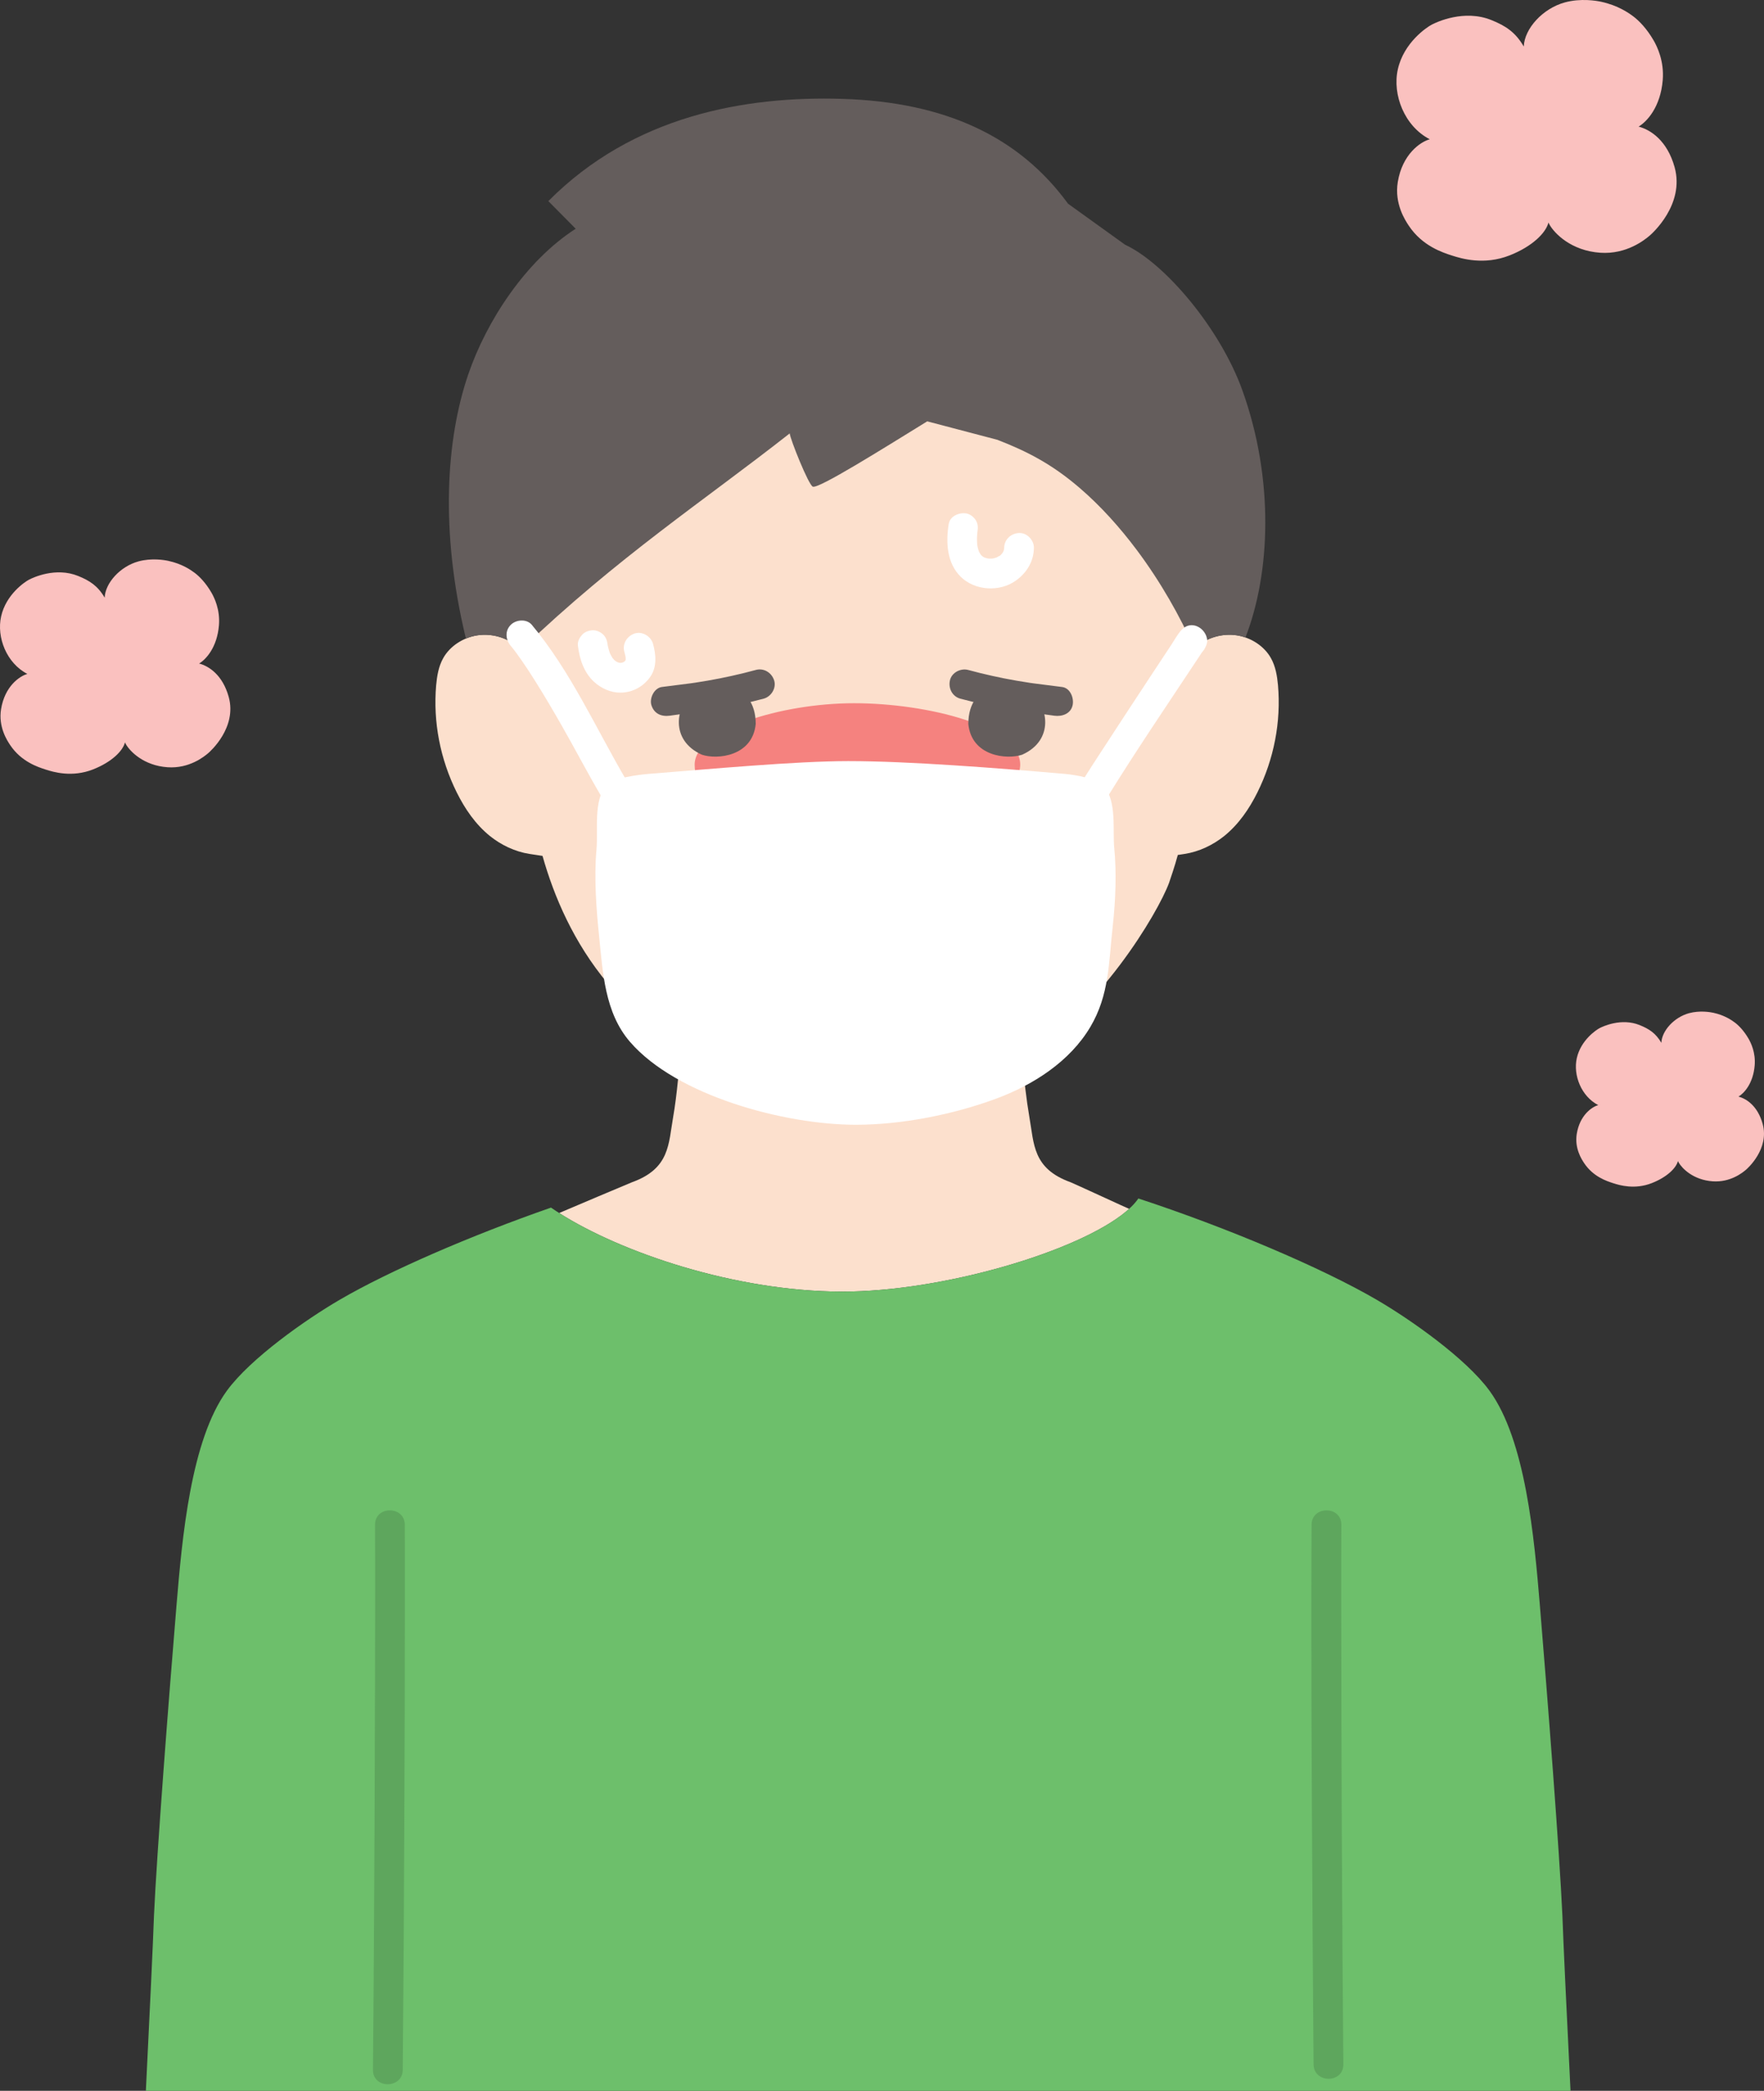
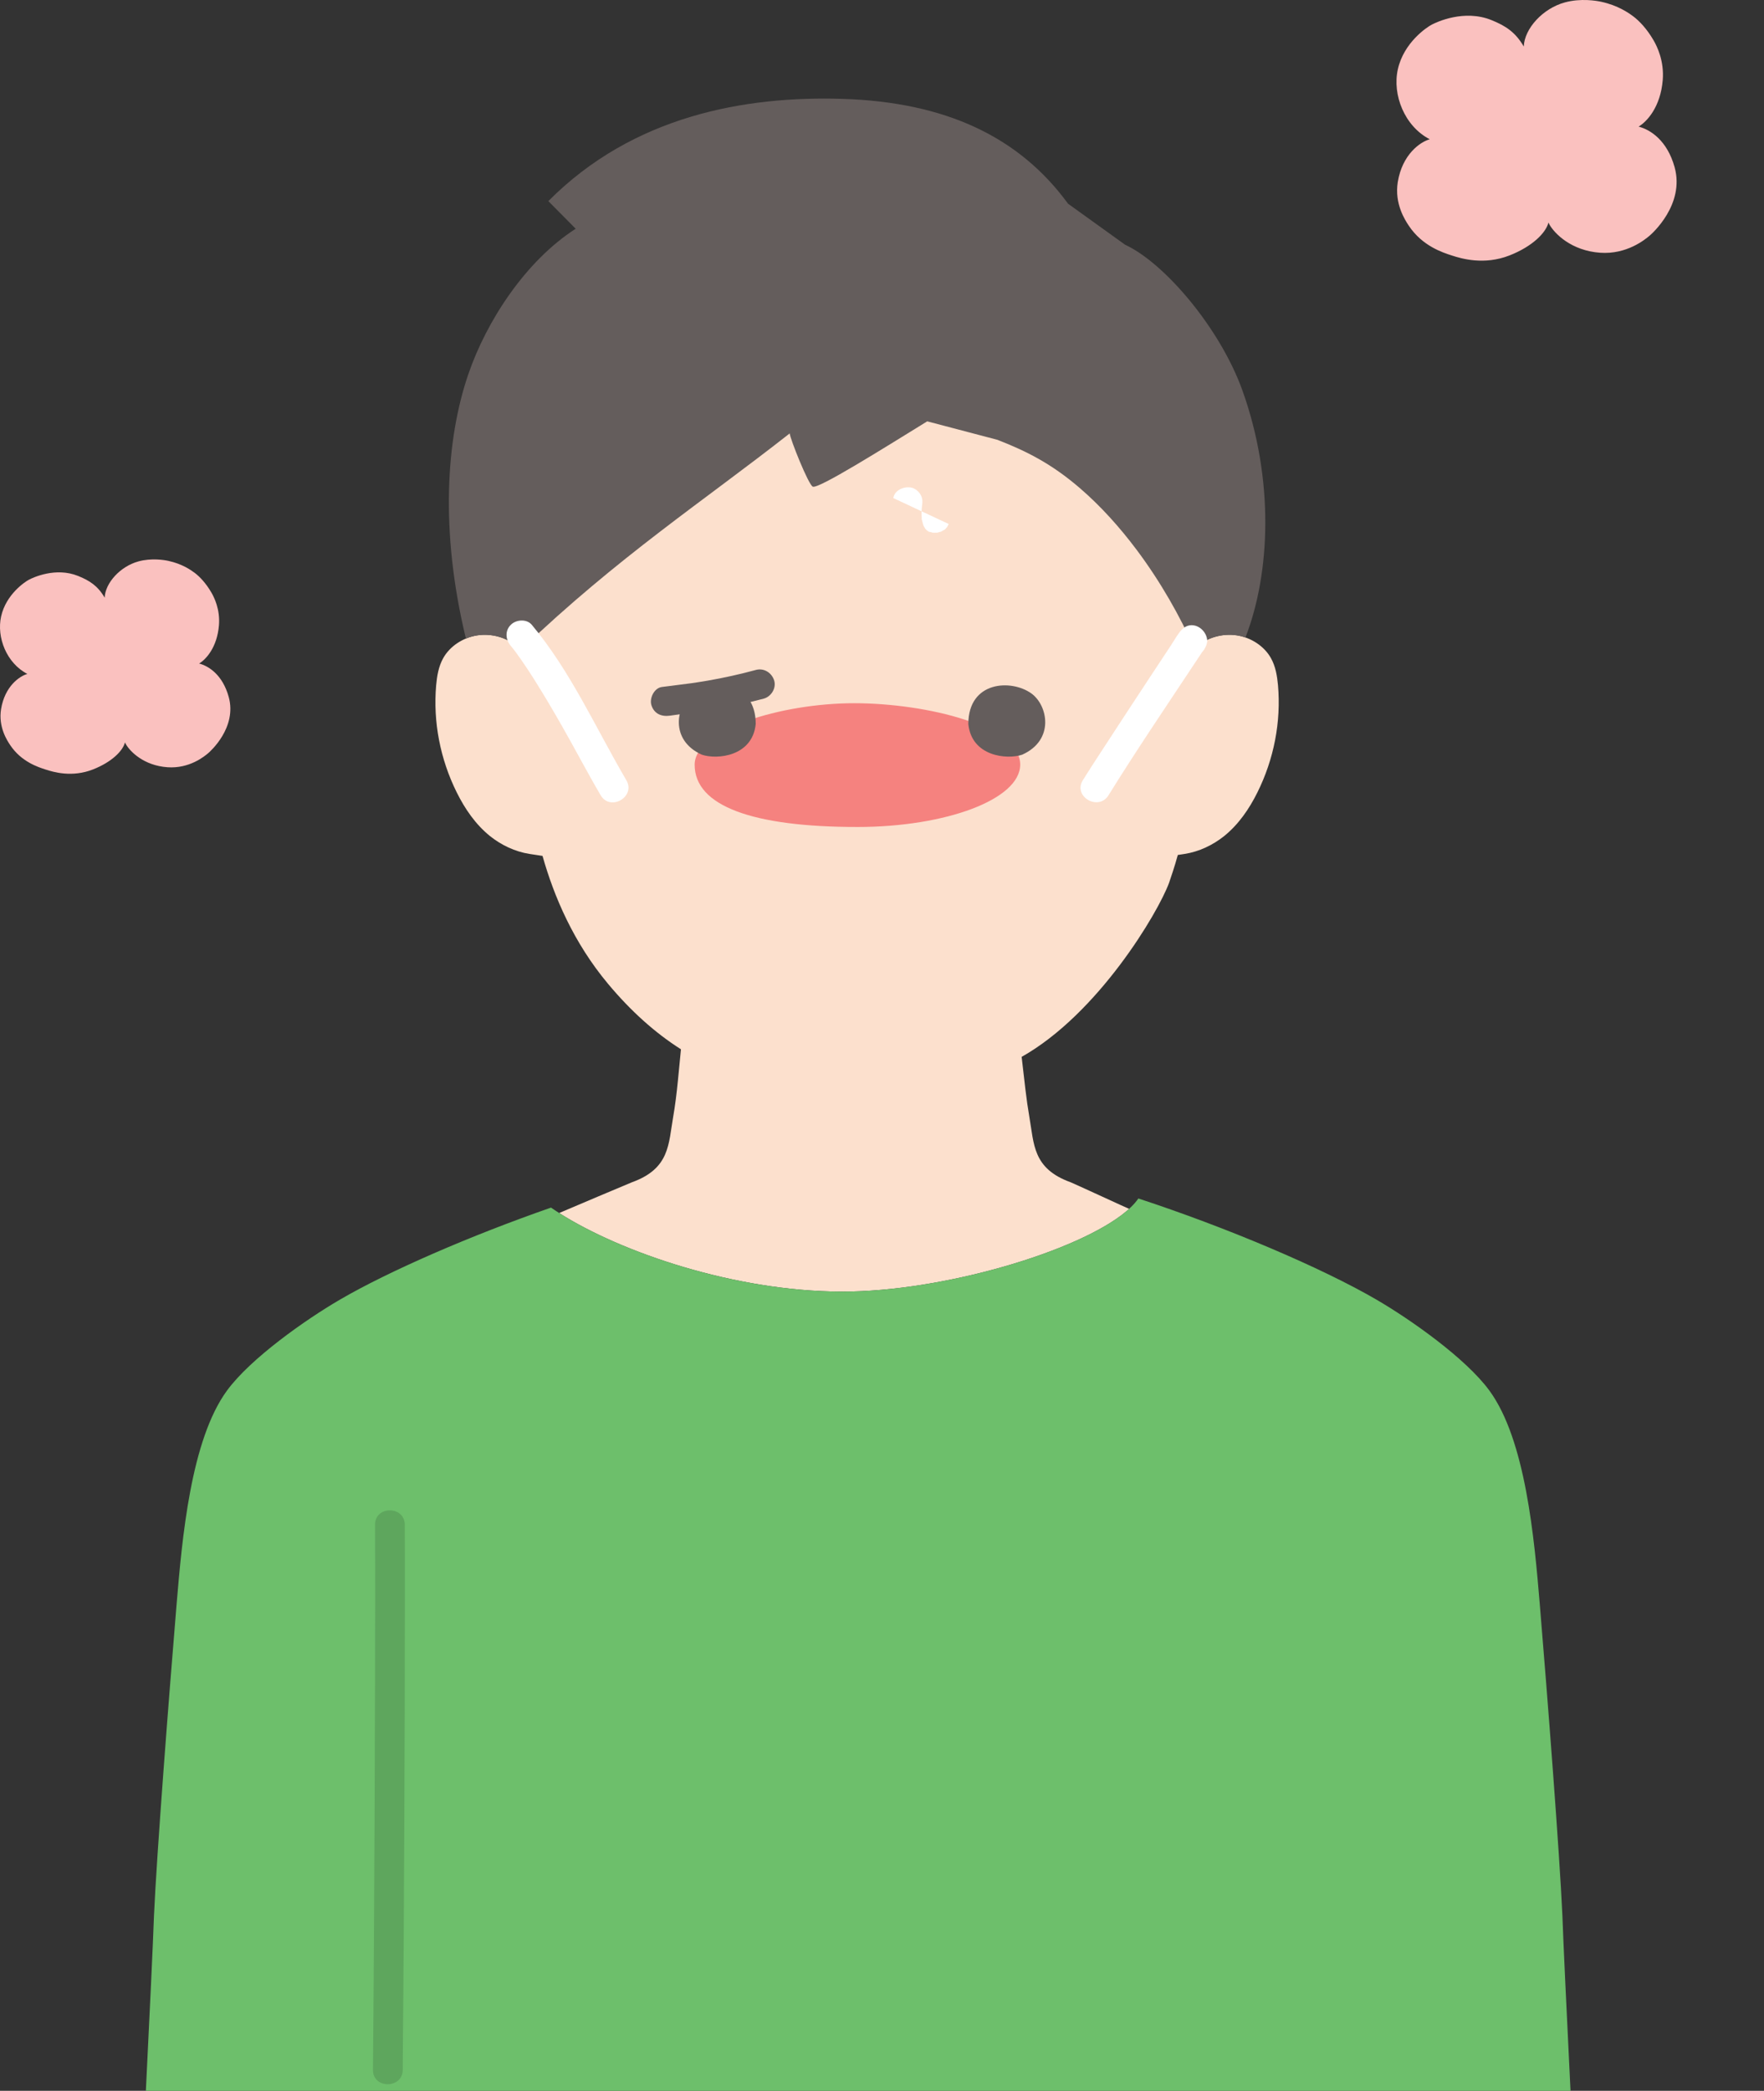
<svg xmlns="http://www.w3.org/2000/svg" id="b" width="284.478" height="337.132" viewBox="0 0 284.478 337.132">
  <rect x="0" y="0" width="284.478" height="337.132" fill="#333333" stroke="none" />
  <defs>
    <style>.f{fill:#6dbf6b;}.g{fill:#fac1bf;}.h{fill:#fff;}.i{fill:none;}.j{fill:#fce0cd;}.k{fill:#f5827f;}.l{fill:#5ea65d;}.m{fill:#645d5c;}</style>
  </defs>
  <g id="c">
    <g id="d">
      <path class="j" d="M192.908,104.349c1.686-1.521,4.185-2.257,6.521-1.908s4.464,1.758,5.533,3.679c.756,1.347,1,2.881,1.139,4.377.511,5.898-.651,11.909-3.325,17.283-1.302,2.619-2.999,5.125-5.359,7.033-1.812,1.446-4.031,2.518-6.389,2.88l-1.085.167c-.536,1.973-1.123,3.62-1.411,4.496-1.784,4.842-11.431,21.11-23.774,28.059.359,3.108.603,5.206.603,5.206.18,1.55.4,3.06.64,4.47.77,4.4.53,8.33,6.65,10.54.4.15,7.19,3.28,8.1,3.69l1.352.609c-.212.18-.425.36-.425.36-7.662,6.489-29.733,13.018-45.952,12.978-17.169-.043-35.524-6.289-45.552-12.672l.737-.315c.75-.32,10.6-4.5,11.01-4.65,6.11-2.21,5.87-6.14,6.64-10.54.3-1.72.56-3.77.77-5.91,0,0,.185-1.883.484-4.99-4.212-2.667-8.144-6.226-11.756-10.55-5.575-6.672-8.721-14.095-10.568-20.63-1.298-.197-2.082-.317-2.082-.317-2.358-.362-4.577-1.434-6.389-2.88-2.36-1.908-4.057-4.414-5.359-7.033-2.674-5.375-3.836-11.385-3.325-17.283.139-1.496.384-3.03,1.139-4.377,1.069-1.92,3.197-3.329,5.533-3.679,2.336-.349,4.836.387,6.521,1.908,0,0-9.531-48.645,51.803-48.645s57.575,48.645,57.575,48.645Z" />
      <path class="g" d="M249.899,36.244c-.077-.134-.137-.255-.179-.36-.415,1.657-2.584,3.85-6.268,5.298-4.125,1.621-7.767.513-9.268.031-1.534-.492-4.808-1.543-6.985-4.812-.575-.863-2.352-3.532-1.78-7.049.727-4.47,3.627-6.479,5.159-6.894-4.08-2.108-6.061-7.176-5.152-11.273.968-4.361,4.714-6.812,5.451-7.202.8-.423,5.252-2.522,9.65-.742,2.283.924,3.858,1.94,5.21,4.258.112-2.885,3.053-6.134,6.625-7.11,2.58-.705,5.105-.269,5.867-.102,2.696.588,4.389,1.769,5.168,2.353.918.688,2.168,1.955,3.276,3.868.576.994,1.727,3.346,1.475,6.412-.356,4.325-2.534,6.688-3.893,7.495,1.91.495,4.609,2.227,5.807,6.539,1.677,6.041-3.681,10.749-4.017,11.035-.764.649-3.697,3.063-7.977,2.765-4.691-.326-7.366-3.115-8.167-4.509Z" />
      <path class="g" d="M20.303,120.006c-.063-.11-.113-.21-.148-.296-.341,1.363-2.125,3.166-5.154,4.356-3.392,1.333-6.387.422-7.621.026-1.261-.405-3.953-1.269-5.743-3.957-.473-.71-1.934-2.905-1.464-5.796.598-3.676,2.982-5.328,4.242-5.669-3.355-1.734-4.984-5.901-4.236-9.269.796-3.586,3.876-5.601,4.482-5.922.658-.348,4.319-2.074,7.935-.61,1.877.76,3.173,1.595,4.284,3.501.092-2.372,2.511-5.044,5.448-5.847,2.122-.58,4.198-.221,4.825-.084,2.217.483,3.609,1.454,4.249,1.935.755.566,1.783,1.608,2.694,3.181.473.817,1.42,2.751,1.213,5.273-.293,3.556-2.083,5.499-3.201,6.163,1.571.407,3.79,1.831,4.775,5.377,1.379,4.968-3.027,8.839-3.303,9.074-.628.534-3.04,2.519-6.559,2.274-3.858-.268-6.057-2.562-6.716-3.708Z" />
-       <path class="g" d="M270.722,187.451c-.052-.09-.092-.171-.12-.242-.278,1.113-1.735,2.586-4.209,3.558-2.77,1.089-5.216.344-6.224.021-1.03-.331-3.228-1.036-4.69-3.231-.386-.58-1.58-2.372-1.196-4.733.488-3.002,2.435-4.351,3.464-4.629-2.74-1.416-4.07-4.819-3.46-7.57.65-2.928,3.165-4.574,3.66-4.836.537-.284,3.527-1.693,6.48-.498,1.533.62,2.591,1.303,3.499,2.859.075-1.937,2.05-4.119,4.449-4.775,1.733-.473,3.428-.18,3.94-.069,1.81.395,2.947,1.188,3.47,1.58.616.462,1.456,1.313,2.2,2.598.387.668,1.16,2.247.99,4.306-.239,2.904-1.701,4.491-2.614,5.033,1.283.332,3.095,1.496,3.899,4.391,1.126,4.057-2.472,7.218-2.698,7.41-.513.436-2.483,2.057-5.357,1.857-3.15-.219-4.946-2.092-5.484-3.028Z" />
      <path class="m" d="M183.296,88.642c3.854,5.144,7.031,10.75,9.335,15.972,1.68-1.7,4.33-2.542,6.798-2.173.485.073.962.191,1.419.358,4.054-10.41,4.648-25.492-.47-39.801-3.598-10.06-12.568-20.6-18.939-23.537l-9.198-6.614c-7.837-10.735-19.684-16.393-36.402-16.904-15.658-.479-33.697,2.684-47.411,16.486l4.414,4.455c-8.081,5.188-14.408,14.909-17.344,23.532-3.52,10.338-4.571,25.048-.392,42.428l.03.125c.595-.252,1.226-.43,1.874-.527,2.561-.383,5.317.538,6.976,2.358,15.773-15.076,29.51-24.026,43.369-34.913.08.922,3.033,8.305,3.724,8.586.94.383,11.259-6.097,18.454-10.533,5.02,1.321,11.325,2.98,11.325,2.98,4.71,1.832,8.726,3.859,13.278,7.776,3.348,2.881,6.424,6.298,9.159,9.947Z" />
-       <path class="h" d="M152.996,84.491c-.462,2.933-.322,6.299,1.941,8.515,2.304,2.256,6.273,2.484,8.885.616,1.756-1.255,2.88-3.08,2.916-5.276.021-1.256-1.119-2.457-2.4-2.4-1.318.059-2.378,1.054-2.4,2.4,0,.047-.044.354-.019.376-.007-.006.098-.55.042-.334-.02.078-.032.158-.052.237-.029.115-.082.229-.106.344-.053.257.131-.356.13-.298s-.077.161-.105.213c-.055.104-.116.206-.18.305-.034.052-.09.161-.135.194-.042.031.382-.425.191-.254-.158.141-.343.478-.553.542-.043.013.462-.33.248-.192-.05.032-.098.07-.148.103-.118.078-.239.151-.363.218-.107.058-.218.108-.326.163-.2.101.288-.128.292-.124-.007-.008-.21.075-.231.082-.117.038-.235.072-.354.101-.097.024-.625.109-.164.05.445-.057-.006-.005-.111.001-.144.008-.289.01-.433.004-.111-.004-.635-.064-.16.002.451.063.028,0-.076-.022-.231-.048-.451-.119-.674-.192-.361-.119.554.278.151.057-.088-.048-.176-.094-.262-.146-.084-.051-.162-.113-.247-.163-.162-.095.292.225.292.227-.001-.024-.126-.108-.147-.127-.084-.076-.164-.156-.241-.239-.073-.079-.307-.374-.032-.017s.045.053-.013-.036c-.073-.111-.141-.225-.204-.342-.048-.089-.086-.184-.136-.271-.098-.171.156.331.14.338,0,0-.053-.136-.056-.145-.082-.236-.158-.471-.217-.715-.03-.125-.057-.252-.08-.379-.01-.055-.016-.112-.028-.166-.061-.276.057.584.04.299-.018-.295-.051-.588-.056-.885-.004-.289.004-.578.023-.866.011-.17.029-.34.045-.51.008-.085.042-.33-.011.061-.062.452.003-.002.014-.072.104-.659.108-1.251-.242-1.849-.291-.498-.862-.973-1.434-1.103-1.15-.262-2.743.35-2.952,1.676h0Z" />
-       <path class="h" d="M93.191,104.029c.239,2.155.953,4.389,2.597,5.899,1.171,1.076,2.706,1.775,4.316,1.757,1.95-.022,3.721-1.009,4.807-2.616,1.052-1.558.877-3.528.404-5.246-.334-1.21-1.718-2.076-2.952-1.676s-2.034,1.656-1.676,2.952c.105.382.198.766.257,1.159l-.086-.638c.046.349.06.695.022,1.046l.086-.638c-.035.245-.093.476-.181.707l.242-.573c-.105.244-.236.461-.398.672l.375-.486c-.157.187-.327.355-.515.51l.486-.375c-.241.184-.495.334-.772.456l.573-.242c-.28.113-.563.191-.861.239l.638-.086c-.3.038-.595.042-.896.011l.638.086c-.354-.048-.688-.144-1.017-.28l.573.242c-.314-.139-.604-.311-.878-.518l.486.375c-.303-.24-.569-.512-.808-.815l.375.486c-.311-.409-.56-.853-.764-1.323l.242.573c-.28-.666-.468-1.365-.569-2.08l.086.638c-.01-.072-.018-.143-.026-.215-.073-.656-.219-1.213-.703-1.697-.416-.416-1.099-.73-1.697-.703-.621.028-1.264.232-1.697.703-.403.439-.772,1.077-.703,1.697h0Z" />
+       <path class="h" d="M152.996,84.491s-.077.161-.105.213c-.055.104-.116.206-.18.305-.034.052-.09.161-.135.194-.042.031.382-.425.191-.254-.158.141-.343.478-.553.542-.043.013.462-.33.248-.192-.05.032-.098.07-.148.103-.118.078-.239.151-.363.218-.107.058-.218.108-.326.163-.2.101.288-.128.292-.124-.007-.008-.21.075-.231.082-.117.038-.235.072-.354.101-.097.024-.625.109-.164.05.445-.057-.006-.005-.111.001-.144.008-.289.01-.433.004-.111-.004-.635-.064-.16.002.451.063.028,0-.076-.022-.231-.048-.451-.119-.674-.192-.361-.119.554.278.151.057-.088-.048-.176-.094-.262-.146-.084-.051-.162-.113-.247-.163-.162-.095.292.225.292.227-.001-.024-.126-.108-.147-.127-.084-.076-.164-.156-.241-.239-.073-.079-.307-.374-.032-.017s.045.053-.013-.036c-.073-.111-.141-.225-.204-.342-.048-.089-.086-.184-.136-.271-.098-.171.156.331.14.338,0,0-.053-.136-.056-.145-.082-.236-.158-.471-.217-.715-.03-.125-.057-.252-.08-.379-.01-.055-.016-.112-.028-.166-.061-.276.057.584.04.299-.018-.295-.051-.588-.056-.885-.004-.289.004-.578.023-.866.011-.17.029-.34.045-.51.008-.085.042-.33-.011.061-.062.452.003-.002.014-.072.104-.659.108-1.251-.242-1.849-.291-.498-.862-.973-1.434-1.103-1.15-.262-2.743.35-2.952,1.676h0Z" />
      <path class="k" d="M138.276,133.347c-16.825,0-26.251-3.348-26.251-10.045,0-5.625,13.929-9.911,25.715-9.911s26.787,3.75,26.787,9.892c0,5.645-12.054,10.065-26.251,10.065Z" />
-       <path class="m" d="M154.869,112.657c4.949,1.342,10.326,2.099,15.155,2.749,1.238.167,2.638-.296,2.952-1.676.256-1.126-.346-2.773-1.676-2.952-1.365-.184-2.732-.353-4.099-.524-.259-.032-.518-.065-.777-.1.531.071-.21-.032-.384-.057-.708-.105-1.414-.221-2.119-.343-2.623-.455-5.206-1.028-7.775-1.725-1.211-.328-2.664.409-2.952,1.676s.38,2.601,1.676,2.952h0Z" />
      <path class="m" d="M164.85,121.689c-2.478.84-8.186.267-8.689-4.962.015-6.908,6.913-7.251,10.165-4.914,2.662,1.913,3.785,7.516-1.476,9.876Z" />
      <path class="m" d="M121.889,108.028c-2.569.697-5.153,1.27-7.775,1.725-.669.116-1.338.226-2.01.326-.142.021-.284.042-.426.062-.054.008-.501.071-.187.027.31-.044-.117.015-.172.022-.129.017-.259.033-.388.049-1.399.176-2.798.348-4.196.536-1.249.168-2.038,1.834-1.676,2.952.445,1.374,1.614,1.856,2.952,1.676,4.828-.65,10.206-1.407,15.155-2.749,1.211-.328,2.074-1.722,1.676-2.952-.402-1.242-1.654-2.028-2.952-1.676h0Z" />
      <path class="m" d="M113.185,121.689c2.478.84,8.186.267,8.689-4.962-.015-6.908-6.913-7.251-10.165-4.914-2.662,1.913-3.785,7.516,1.476,9.876Z" />
      <g id="e">
        <path class="h" d="M101.007,125.804c-4.914-8.381-8.97-17.551-15.24-25.052-.832-.995-2.535-.859-3.394,0-.985.985-.834,2.396,0,3.394.186.222.37.447.549.674-.252-.321.162.215.198.264.333.448.658.903.976,1.361.746,1.074,1.459,2.17,2.156,3.275,1.486,2.358,2.898,4.762,4.282,7.181,2.147,3.753,4.142,7.595,6.329,11.324,1.561,2.663,5.712.25,4.145-2.423h0Z" />
        <path class="h" d="M178.773,128.226c4.43-7.149,9.162-14.127,13.806-21.138.409-.618.818-1.235,1.23-1.851.223-.333,1.013-1.193.174-.321l-4.097-1.697h0c.109-.402.218-.806.328-1.21-.006.012-.013.023-.019.035-1.575,2.665,2.573,5.083,4.145,2.423.201-.34.385-.861.347-1.247-.192-1.955-2.543-3.31-4.097-1.697-.663.688-1.155,1.637-1.678,2.426-1.095,1.65-2.185,3.303-3.275,4.957-2.717,4.125-5.428,8.255-8.119,12.397-.971,1.495-1.95,2.987-2.889,4.502-1.632,2.633,2.519,5.046,4.145,2.423h0Z" />
-         <path class="h" d="M136.875,122.722c-8.564,0-22.849,1.325-32.115,2.052-1.713.134-5.909.629-7.018,1.902-2.062,2.369-1.279,7.424-1.546,10.296-.428,4.602,0,9.848.401,13.778.618,6.055.918,12.508,4.991,17.232,7.53,8.731,24.979,13.381,36.443,13.381,7.387,0,15.564-1.63,22.431-4.139,6.251-2.284,12.096-6.115,15.368-11.623,3.085-5.194,2.964-10.401,3.626-16.318.476-4.253.611-8.748.238-12.534-.282-2.864.435-7.544-1.652-9.941-1.108-1.273-4.568-1.865-6.279-2.015-10.861-.95-25.372-2.069-34.888-2.069Z" />
      </g>
      <path class="i" d="M196.491,198.325c9.516,3.719,18.35,7.778,24.279,11.228,5.554,3.233,14.424,9.483,18.222,14.667,5.851,7.985,7.246,23.852,8.135,34.519" />
      <path class="f" d="M253.275,337.132c-.617-12.515-1.173-24.17-1.309-28.245-.444-9.926-2.405-35.303-3.642-50.148-.889-10.667-2.284-26.534-8.135-34.519-3.799-5.184-12.668-11.434-18.222-14.667-8.81-5.128-24.039-11.599-38.384-16.304-4.848,7.079-29.927,15.061-47.855,15.017-17.949-.045-37.196-6.87-46.867-13.544-12.993,4.522-26.107,10.219-34.029,14.831-5.554,3.233-14.424,9.483-18.222,14.667-5.851,7.985-7.246,23.852-8.135,34.519-1.237,14.845-3.198,40.222-3.642,50.148-.136,4.075-.692,15.731-1.309,28.245h229.753Z" />
      <path class="l" d="M60.479,245.856c.042,8.524.017,17.049-.002,25.574-.029,13.121-.082,26.243-.16,39.364-.045,7.653-.1,15.306-.169,22.959-.028,3.09,4.772,3.092,4.8,0,.122-13.587.201-27.175.259-40.763.05-11.723.084-23.446.089-35.169.002-3.988.003-7.976-.017-11.964-.015-3.088-4.815-3.094-4.8,0h0Z" />
-       <path class="l" d="M211.517,245.856c-.107,21.417.032,42.837.158,64.253.044,7.587.098,15.174.165,22.762.027,3.087,4.827,3.095,4.8,0-.222-25.072-.331-50.147-.34-75.22-.001-3.931-.002-7.863.017-11.794.015-3.089-4.785-3.093-4.8,0h0Z" />
    </g>
  </g>
</svg>